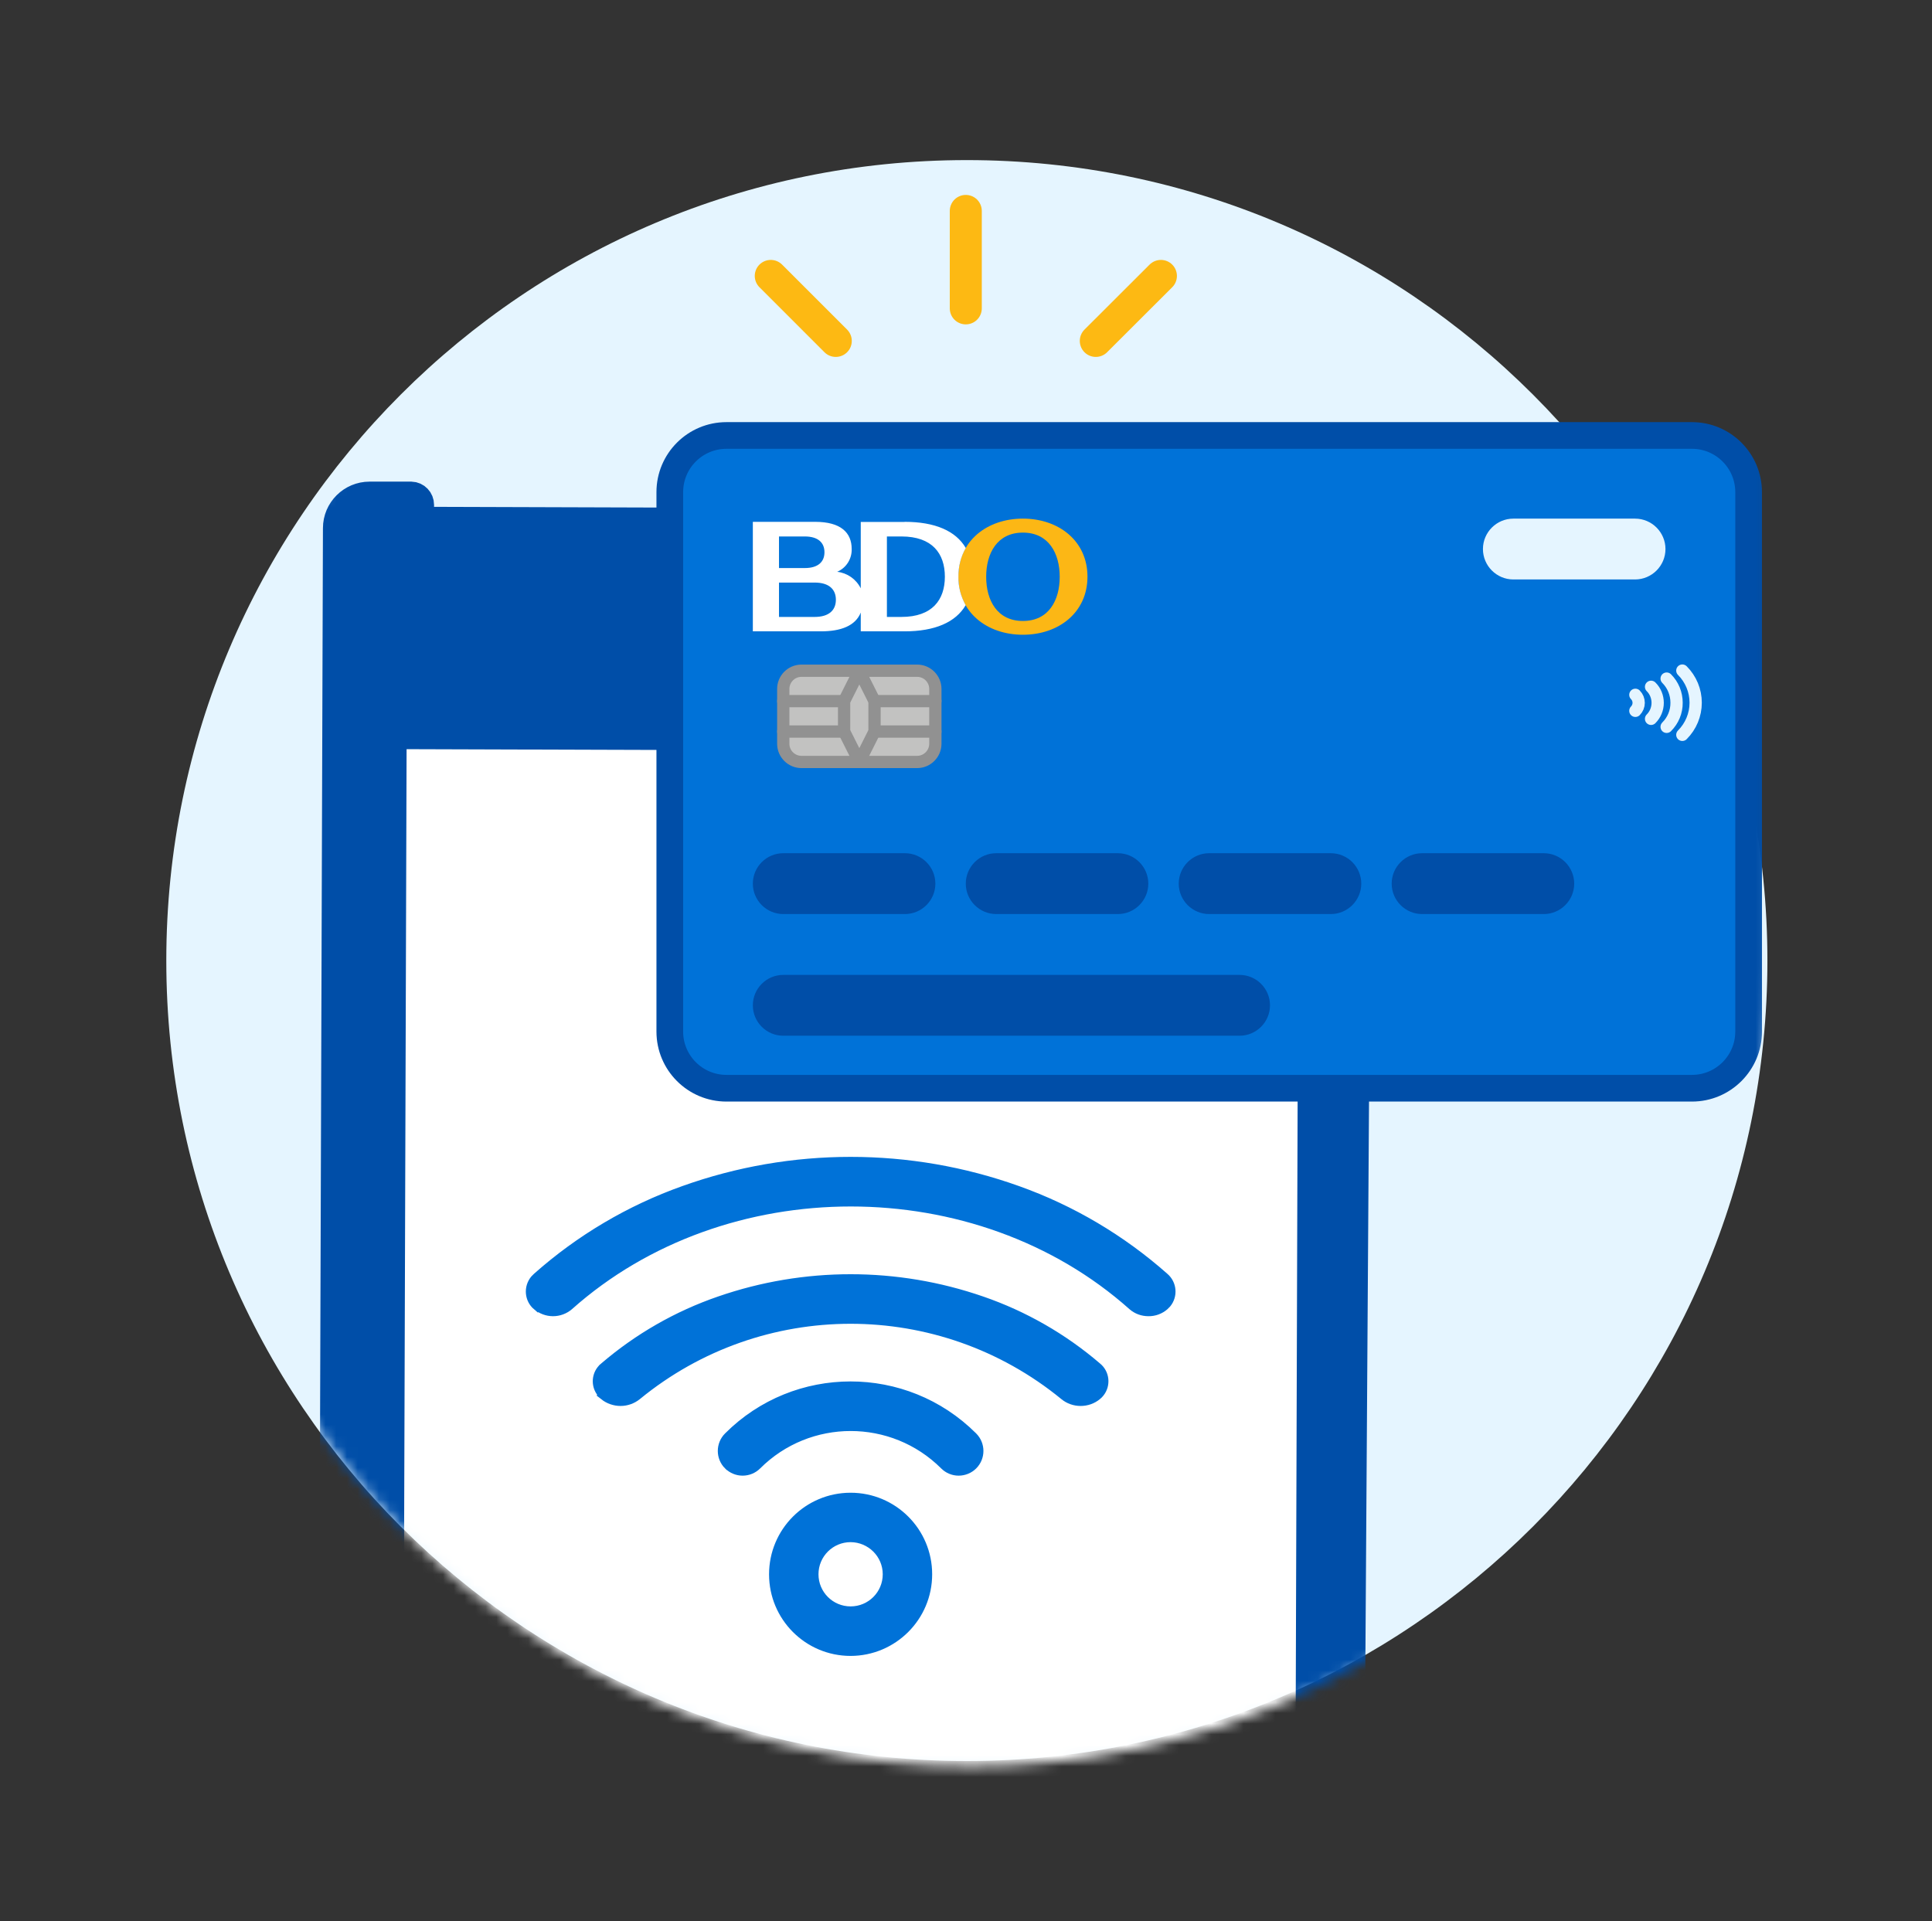
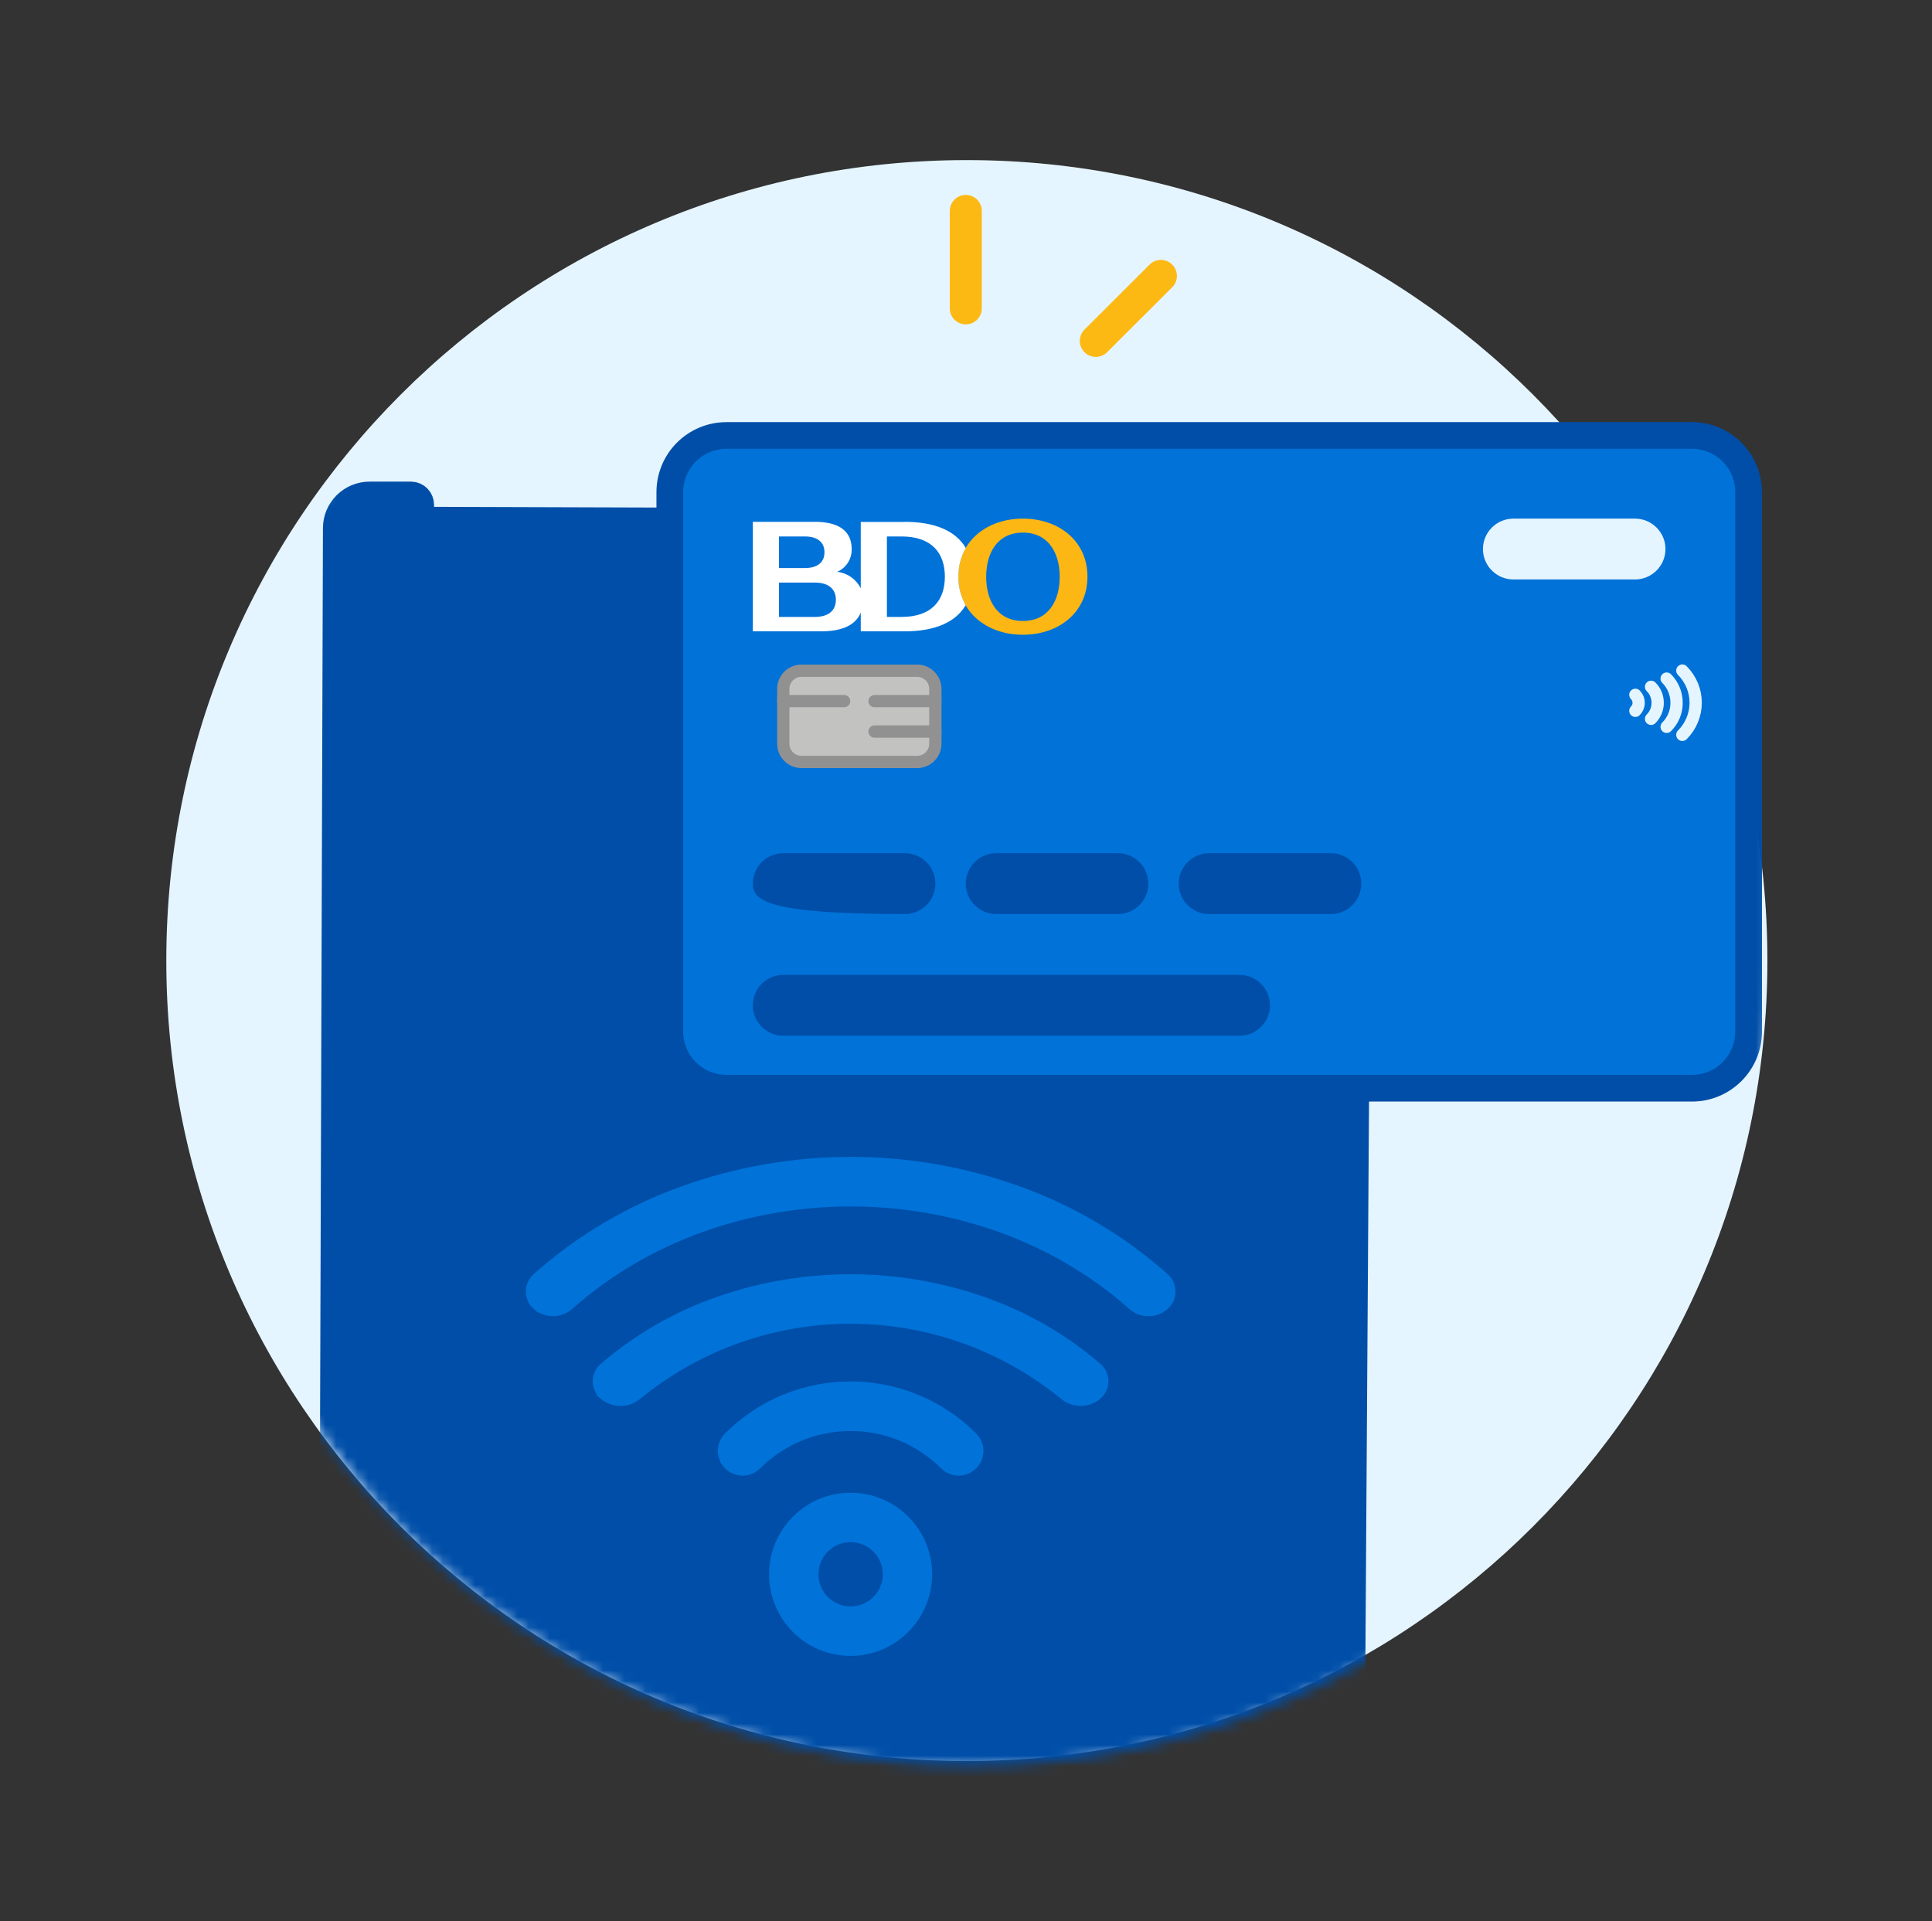
<svg xmlns="http://www.w3.org/2000/svg" width="181" height="180" viewBox="0 0 181 180" fill="none">
  <rect x="0" y="0" width="181" height="180" fill="#333333" stroke="none" />
  <mask id="mask0_2056_393" style="mask-type:luminance" maskUnits="userSpaceOnUse" x="0" y="0" width="181" height="180">
    <path d="M180.58 0H0.58V180H180.58V0Z" fill="white" />
  </mask>
  <g mask="url(#mask0_2056_393)">
    <path d="M90.58 165C132.001 165 165.58 131.421 165.58 90C165.58 48.579 132.001 15 90.58 15C49.159 15 15.58 48.579 15.58 90C15.58 131.421 49.159 165 90.58 165Z" fill="#E5F5FF" />
    <mask id="mask1_2056_393" style="mask-type:luminance" maskUnits="userSpaceOnUse" x="15" y="15" width="151" height="151">
      <path d="M165.91 15.461V90.461C165.91 131.881 132.33 165.461 90.91 165.461C49.49 165.461 15.91 131.881 15.91 90.461C15.91 49.041 49.49 15.461 90.91 15.461H165.91Z" fill="white" />
    </mask>
    <g mask="url(#mask1_2056_393)">
      <path d="M127.1 56.361C127.13 56.641 127.14 56.921 127.14 57.221L126.14 211.291L126.07 223.111C126.04 227.401 122.54 230.881 118.23 230.851L38.89 230.341C34.6 230.311 31.12 226.791 31.15 222.491L31.22 211.021H31.15L31.67 49.481C31.67 47.861 33 46.541 34.62 46.541H38.52C38.93 46.551 39.25 46.891 39.25 47.301V48.901H40.05L119.39 49.151H119.55V47.501C119.56 47.091 119.9 46.771 120.31 46.771L124.19 46.801C125.83 46.801 127.14 48.141 127.13 49.771L127.09 56.371L127.1 56.361Z" fill="#004EA8" stroke="#004EA8" stroke-width="2.83" stroke-miterlimit="10" />
-       <path d="M121.671 70.456L38.091 70.193L37.653 209.723L121.233 209.985L121.671 70.456Z" fill="white" />
      <path d="M72.55 147.5C72.55 143.56 75.74 140.36 79.69 140.36C83.63 140.36 86.83 143.55 86.83 147.5C86.83 151.45 83.63 154.64 79.69 154.65C75.74 154.65 72.55 151.45 72.55 147.51V147.5ZM76.18 147.5C76.18 149.44 77.75 151.01 79.69 151.01C81.63 151.01 83.2 149.44 83.2 147.5C83.2 145.56 81.62 144 79.69 143.99C77.75 143.99 76.18 145.56 76.18 147.5ZM68.28 137.23C67.57 136.52 67.57 135.37 68.28 134.66C74.57 128.36 84.78 128.36 91.08 134.64L91.1 134.66C91.81 135.37 91.81 136.52 91.1 137.23C90.76 137.57 90.29 137.76 89.81 137.76C89.33 137.76 88.87 137.57 88.53 137.23C83.65 132.36 75.74 132.36 70.86 137.23C70.52 137.57 70.06 137.76 69.57 137.76C69.09 137.76 68.63 137.57 68.29 137.23H68.28ZM56.65 130.7C55.94 130.13 55.83 129.1 56.39 128.39C56.46 128.29 56.55 128.2 56.65 128.13C59.82 125.41 63.48 123.31 67.43 121.95C75.37 119.2 84.01 119.2 91.95 121.95C95.9 123.31 99.56 125.41 102.73 128.13C103.44 128.7 103.55 129.74 102.98 130.45C102.91 130.54 102.82 130.63 102.73 130.7C102.31 131.05 101.78 131.23 101.24 131.23C100.7 131.23 100.17 131.05 99.75 130.7C88.08 121.14 71.29 121.14 59.63 130.7C59.21 131.04 58.68 131.23 58.14 131.23C57.6 131.23 57.07 131.05 56.64 130.71L56.65 130.7ZM50.36 122.3C49.65 121.7 49.56 120.64 50.16 119.92C50.22 119.85 50.29 119.78 50.36 119.72C54.37 116.16 59.03 113.4 64.09 111.6C74.18 107.99 85.21 107.99 95.3 111.6C100.35 113.4 105.01 116.16 109.03 119.72C109.74 120.32 109.83 121.38 109.24 122.09C109.18 122.16 109.11 122.23 109.04 122.29C108.64 122.64 108.12 122.83 107.59 122.82C107.06 122.82 106.55 122.64 106.15 122.29C91.57 109.29 67.84 109.29 53.25 122.29C52.85 122.63 52.34 122.82 51.81 122.82C51.28 122.82 50.77 122.63 50.37 122.29L50.36 122.3Z" fill="#0072D8" stroke="#0072D8" stroke-miterlimit="10" />
      <path d="M158.51 40.041H68.06C64.702 40.041 61.98 42.763 61.98 46.121V96.661C61.98 100.019 64.702 102.741 68.06 102.741H158.51C161.868 102.741 164.59 100.019 164.59 96.661V46.121C164.59 42.763 161.868 40.041 158.51 40.041Z" fill="#0072D8" />
      <path d="M158.51 40.801H68.06C65.127 40.801 62.75 43.178 62.75 46.111V96.651C62.75 99.583 65.127 101.961 68.06 101.961H158.51C161.443 101.961 163.82 99.583 163.82 96.651V46.111C163.82 43.178 161.443 40.801 158.51 40.801Z" stroke="#004EA8" stroke-width="2.5" stroke-linecap="round" stroke-linejoin="round" />
      <path d="M95.83 48.592C92.47 48.592 89.78 50.682 89.78 54.032C89.78 57.382 92.47 59.472 95.83 59.472C99.19 59.472 101.88 57.382 101.88 54.032C101.88 50.682 99.19 48.592 95.83 48.592ZM95.83 58.182C93.41 58.182 92.39 56.232 92.39 54.042C92.39 51.852 93.41 49.902 95.83 49.902C98.25 49.902 99.28 51.852 99.28 54.042C99.28 56.232 98.26 58.182 95.83 58.182Z" fill="#FCB715" />
      <path d="M84.74 48.903H80.64V55.123C80.21 54.263 79.38 53.683 78.43 53.573C79.28 53.213 79.82 52.363 79.79 51.433C79.79 49.903 78.77 48.893 76.37 48.893H70.53V59.153H76.9C78.79 59.153 80.14 58.633 80.64 57.393V59.153H84.74C87.59 59.153 89.53 58.303 90.47 56.703C90.01 55.883 89.77 54.963 89.79 54.023C89.78 53.083 90.01 52.163 90.48 51.343C89.54 49.743 87.6 48.893 84.75 48.893L84.74 48.903ZM72.98 50.263H75.4C76.64 50.263 77.24 50.843 77.24 51.743C77.24 52.643 76.64 53.223 75.4 53.223H72.98V50.253V50.263ZM76.32 57.803H72.98V54.583H76.32C77.66 54.583 78.31 55.213 78.31 56.193C78.31 57.173 77.66 57.803 76.32 57.803ZM84.45 57.803H83.09V50.263H84.45C87.35 50.263 88.52 51.873 88.52 54.033C88.52 56.193 87.35 57.803 84.45 57.803Z" fill="white" />
-       <path d="M73.38 79.941H84.78C86.35 79.941 87.63 81.221 87.63 82.791C87.63 84.361 86.35 85.641 84.78 85.641H73.38C71.81 85.641 70.53 84.361 70.53 82.791C70.53 81.221 71.81 79.941 73.38 79.941Z" fill="#004EA8" />
+       <path d="M73.38 79.941H84.78C86.35 79.941 87.63 81.221 87.63 82.791C87.63 84.361 86.35 85.641 84.78 85.641C71.81 85.641 70.53 84.361 70.53 82.791C70.53 81.221 71.81 79.941 73.38 79.941Z" fill="#004EA8" />
      <path d="M93.33 79.941H104.73C106.3 79.941 107.58 81.221 107.58 82.791C107.58 84.361 106.3 85.641 104.73 85.641H93.33C91.76 85.641 90.48 84.361 90.48 82.791C90.48 81.221 91.76 79.941 93.33 79.941Z" fill="#004EA8" />
      <path d="M113.28 79.941H124.68C126.25 79.941 127.53 81.221 127.53 82.791C127.53 84.361 126.25 85.641 124.68 85.641H113.28C111.71 85.641 110.43 84.361 110.43 82.791C110.43 81.221 111.71 79.941 113.28 79.941Z" fill="#004EA8" />
-       <path d="M133.23 79.941H144.63C146.2 79.941 147.48 81.221 147.48 82.791C147.48 84.361 146.2 85.641 144.63 85.641H133.23C131.66 85.641 130.38 84.361 130.38 82.791C130.38 81.221 131.66 79.941 133.23 79.941Z" fill="#004EA8" />
      <path d="M141.78 48.592H153.18C154.75 48.592 156.03 49.872 156.03 51.442C156.03 53.012 154.75 54.292 153.18 54.292H141.78C140.21 54.292 138.93 53.012 138.93 51.442C138.93 49.872 140.21 48.592 141.78 48.592Z" fill="#E5F5FF" />
      <path d="M73.38 91.342H116.13C117.7 91.342 118.98 92.622 118.98 94.192C118.98 95.762 117.7 97.042 116.13 97.042H73.38C71.81 97.042 70.53 95.762 70.53 94.192C70.53 92.622 71.81 91.342 73.38 91.342Z" fill="#004EA8" />
      <path d="M85.92 62.842H75.09C74.145 62.842 73.38 63.607 73.38 64.552V69.682C73.38 70.626 74.145 71.392 75.09 71.392H85.92C86.864 71.392 87.63 70.626 87.63 69.682V64.552C87.63 63.607 86.864 62.842 85.92 62.842Z" fill="#C2C2C1" stroke="#919191" stroke-width="1.15" stroke-linecap="round" stroke-linejoin="round" />
-       <path d="M80.81 70.771L81.93 68.541V65.691L80.81 63.461C80.72 63.291 80.52 63.221 80.35 63.311C80.29 63.341 80.23 63.401 80.2 63.461L79.08 65.691V68.541L80.2 70.771C80.29 70.941 80.49 71.011 80.66 70.921C80.72 70.891 80.78 70.831 80.81 70.771Z" stroke="#919191" stroke-width="1.15" stroke-linecap="round" stroke-linejoin="round" />
      <path d="M73.38 65.691H79.08" stroke="#919191" stroke-width="1.15" stroke-linecap="round" stroke-linejoin="round" />
-       <path d="M73.38 68.541H79.08" stroke="#919191" stroke-width="1.15" stroke-linecap="round" stroke-linejoin="round" />
      <path d="M81.93 65.691H87.63" stroke="#919191" stroke-width="1.15" stroke-linecap="round" stroke-linejoin="round" />
      <path d="M81.93 68.541H87.63" stroke="#919191" stroke-width="1.15" stroke-linecap="round" stroke-linejoin="round" />
      <path d="M153.21 66.6C153.41 66.4 153.52 66.13 153.52 65.85C153.52 65.57 153.41 65.3 153.21 65.1" stroke="#E5F5FF" stroke-width="1.15" stroke-linecap="round" stroke-linejoin="round" />
      <path d="M154.68 67.35C155.08 66.95 155.3 66.41 155.3 65.85C155.3 65.29 155.08 64.74 154.68 64.35" stroke="#E5F5FF" stroke-width="1.15" stroke-linecap="round" stroke-linejoin="round" />
      <path d="M156.14 68.1C156.74 67.5 157.08 66.69 157.07 65.84C157.07 64.99 156.74 64.18 156.14 63.58" stroke="#E5F5FF" stroke-width="1.15" stroke-linecap="round" stroke-linejoin="round" />
      <path d="M157.61 68.85C158.41 68.05 158.86 66.97 158.86 65.84C158.86 64.71 158.41 63.63 157.61 62.83" stroke="#E5F5FF" stroke-width="1.15" stroke-linecap="round" stroke-linejoin="round" />
      <path d="M90.48 28.892V19.762" stroke="#FDB913" stroke-width="3" stroke-linecap="round" stroke-linejoin="round" />
      <path d="M102.66 31.942L108.76 25.852" stroke="#FDB913" stroke-width="3" stroke-linecap="round" stroke-linejoin="round" />
-       <path d="M78.3 31.942L72.21 25.852" stroke="#FDB913" stroke-width="3" stroke-linecap="round" stroke-linejoin="round" />
    </g>
  </g>
</svg>